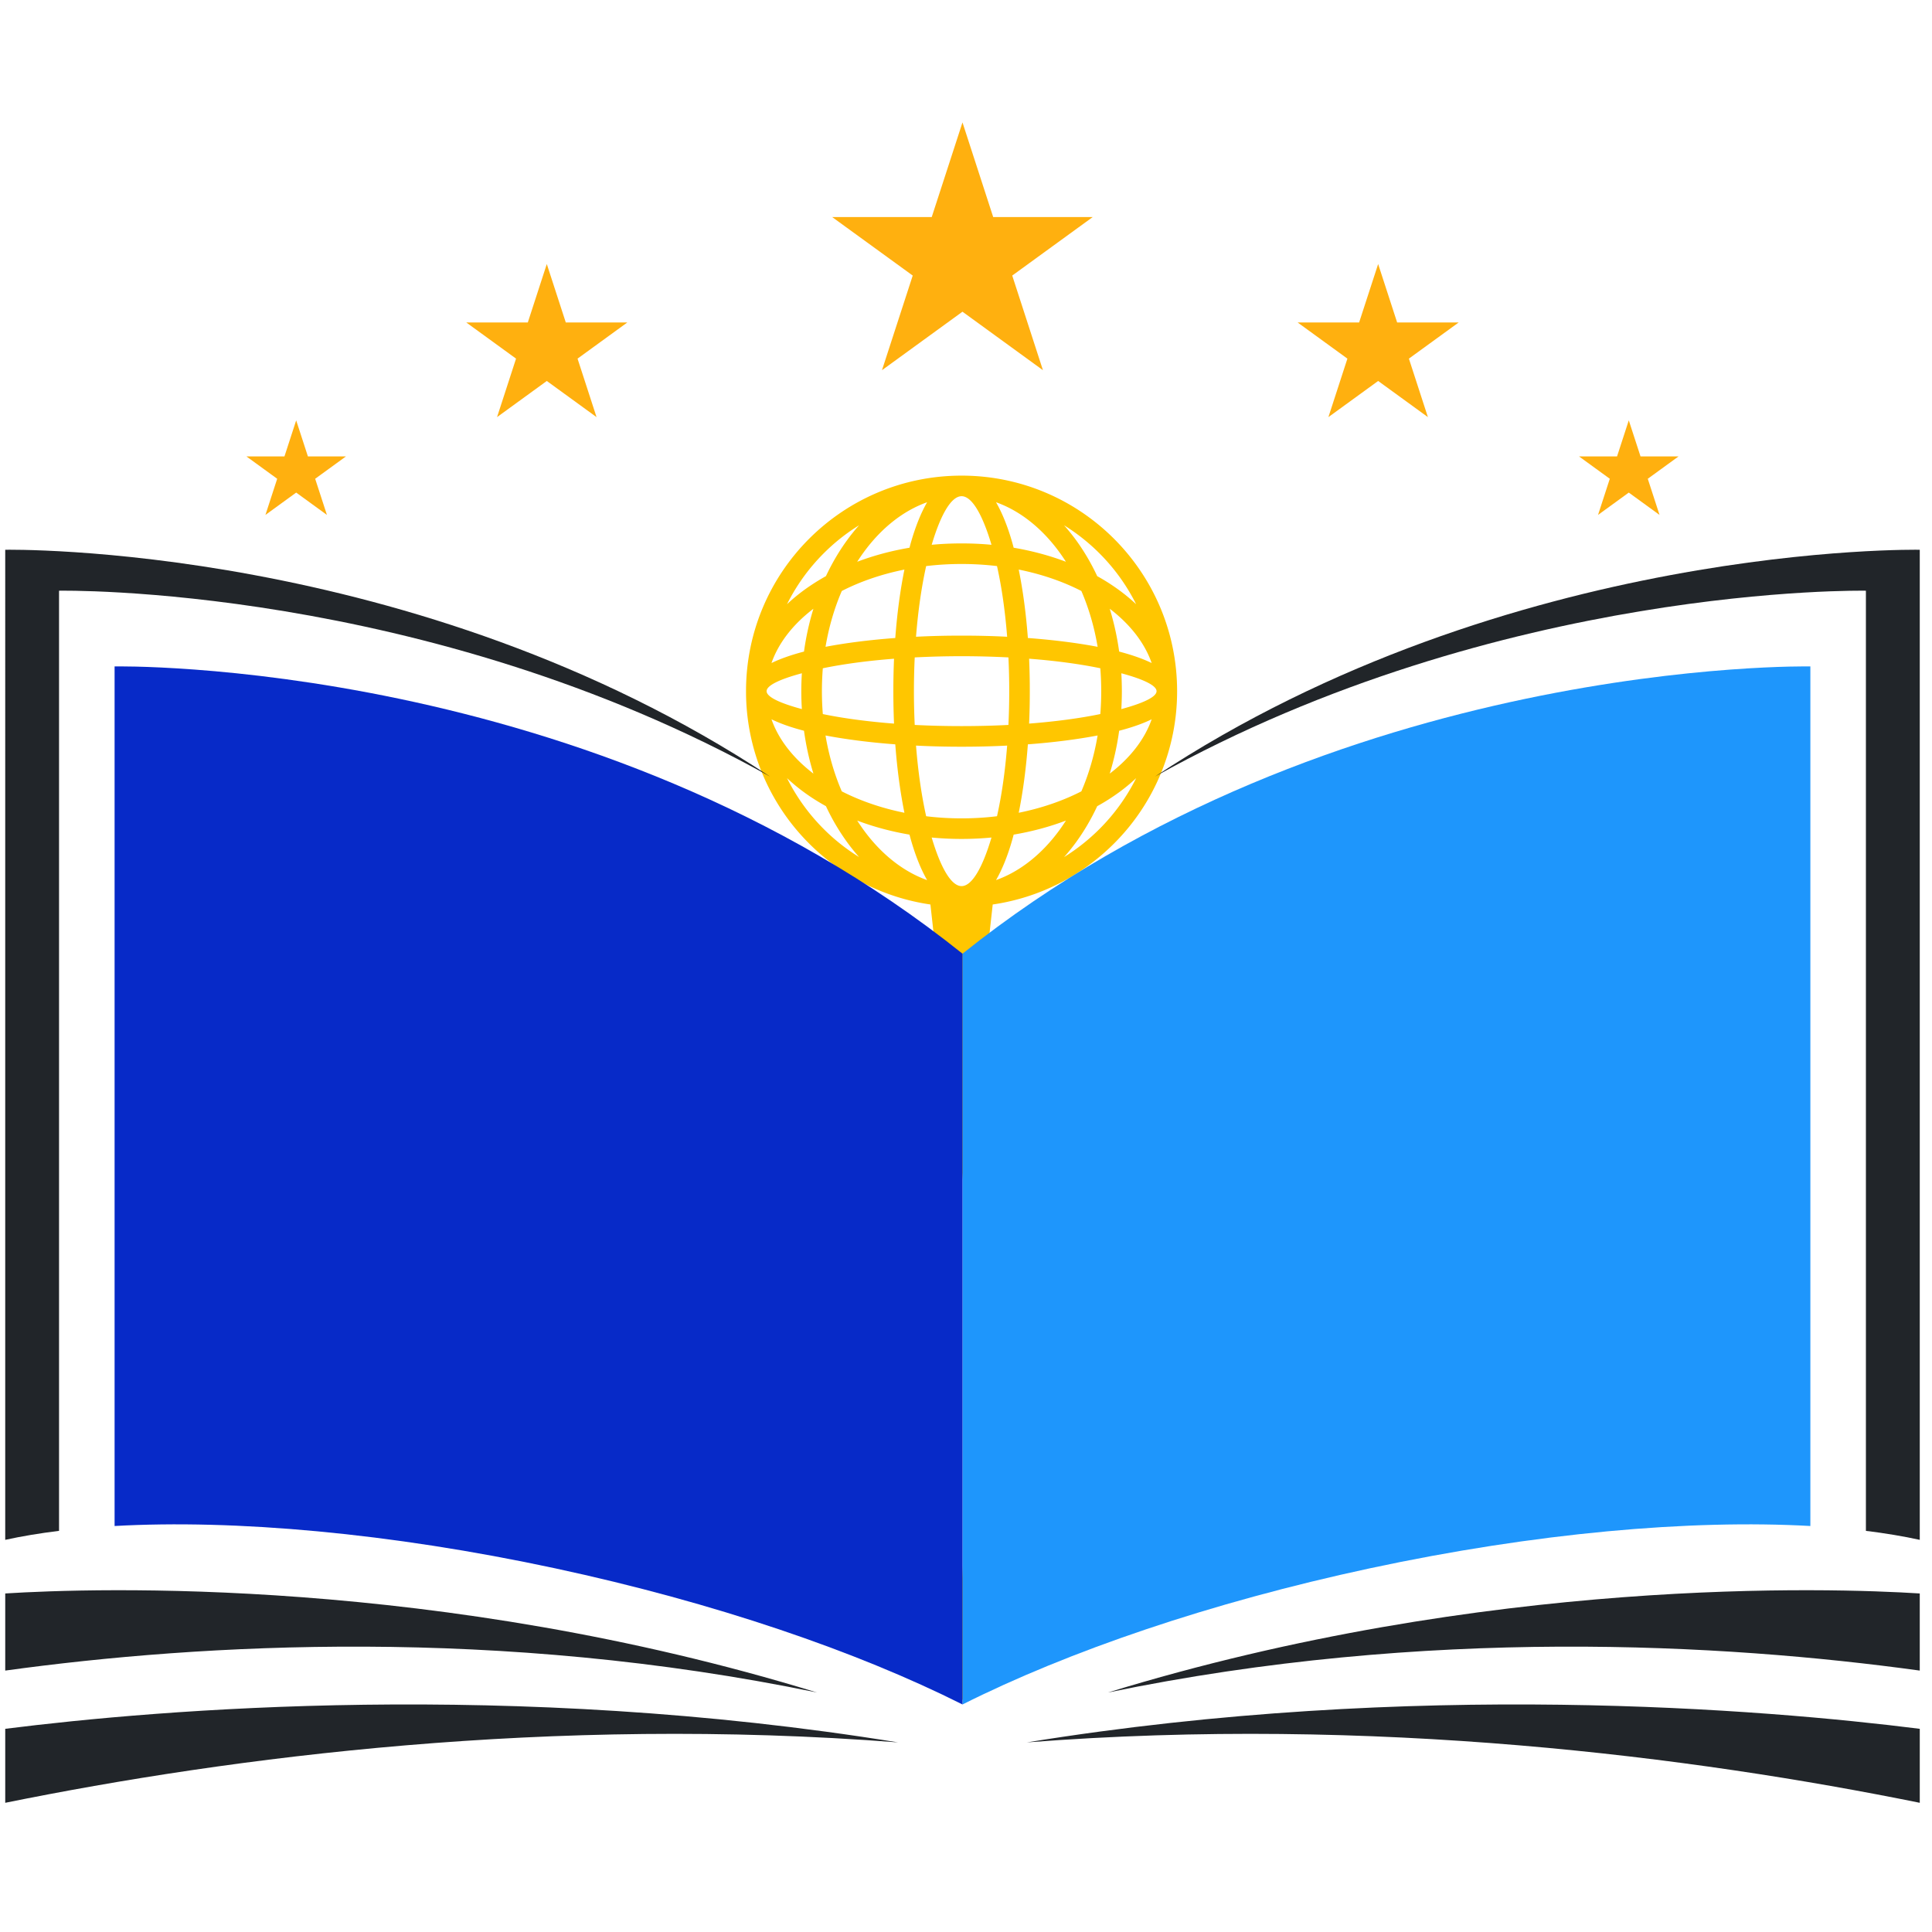
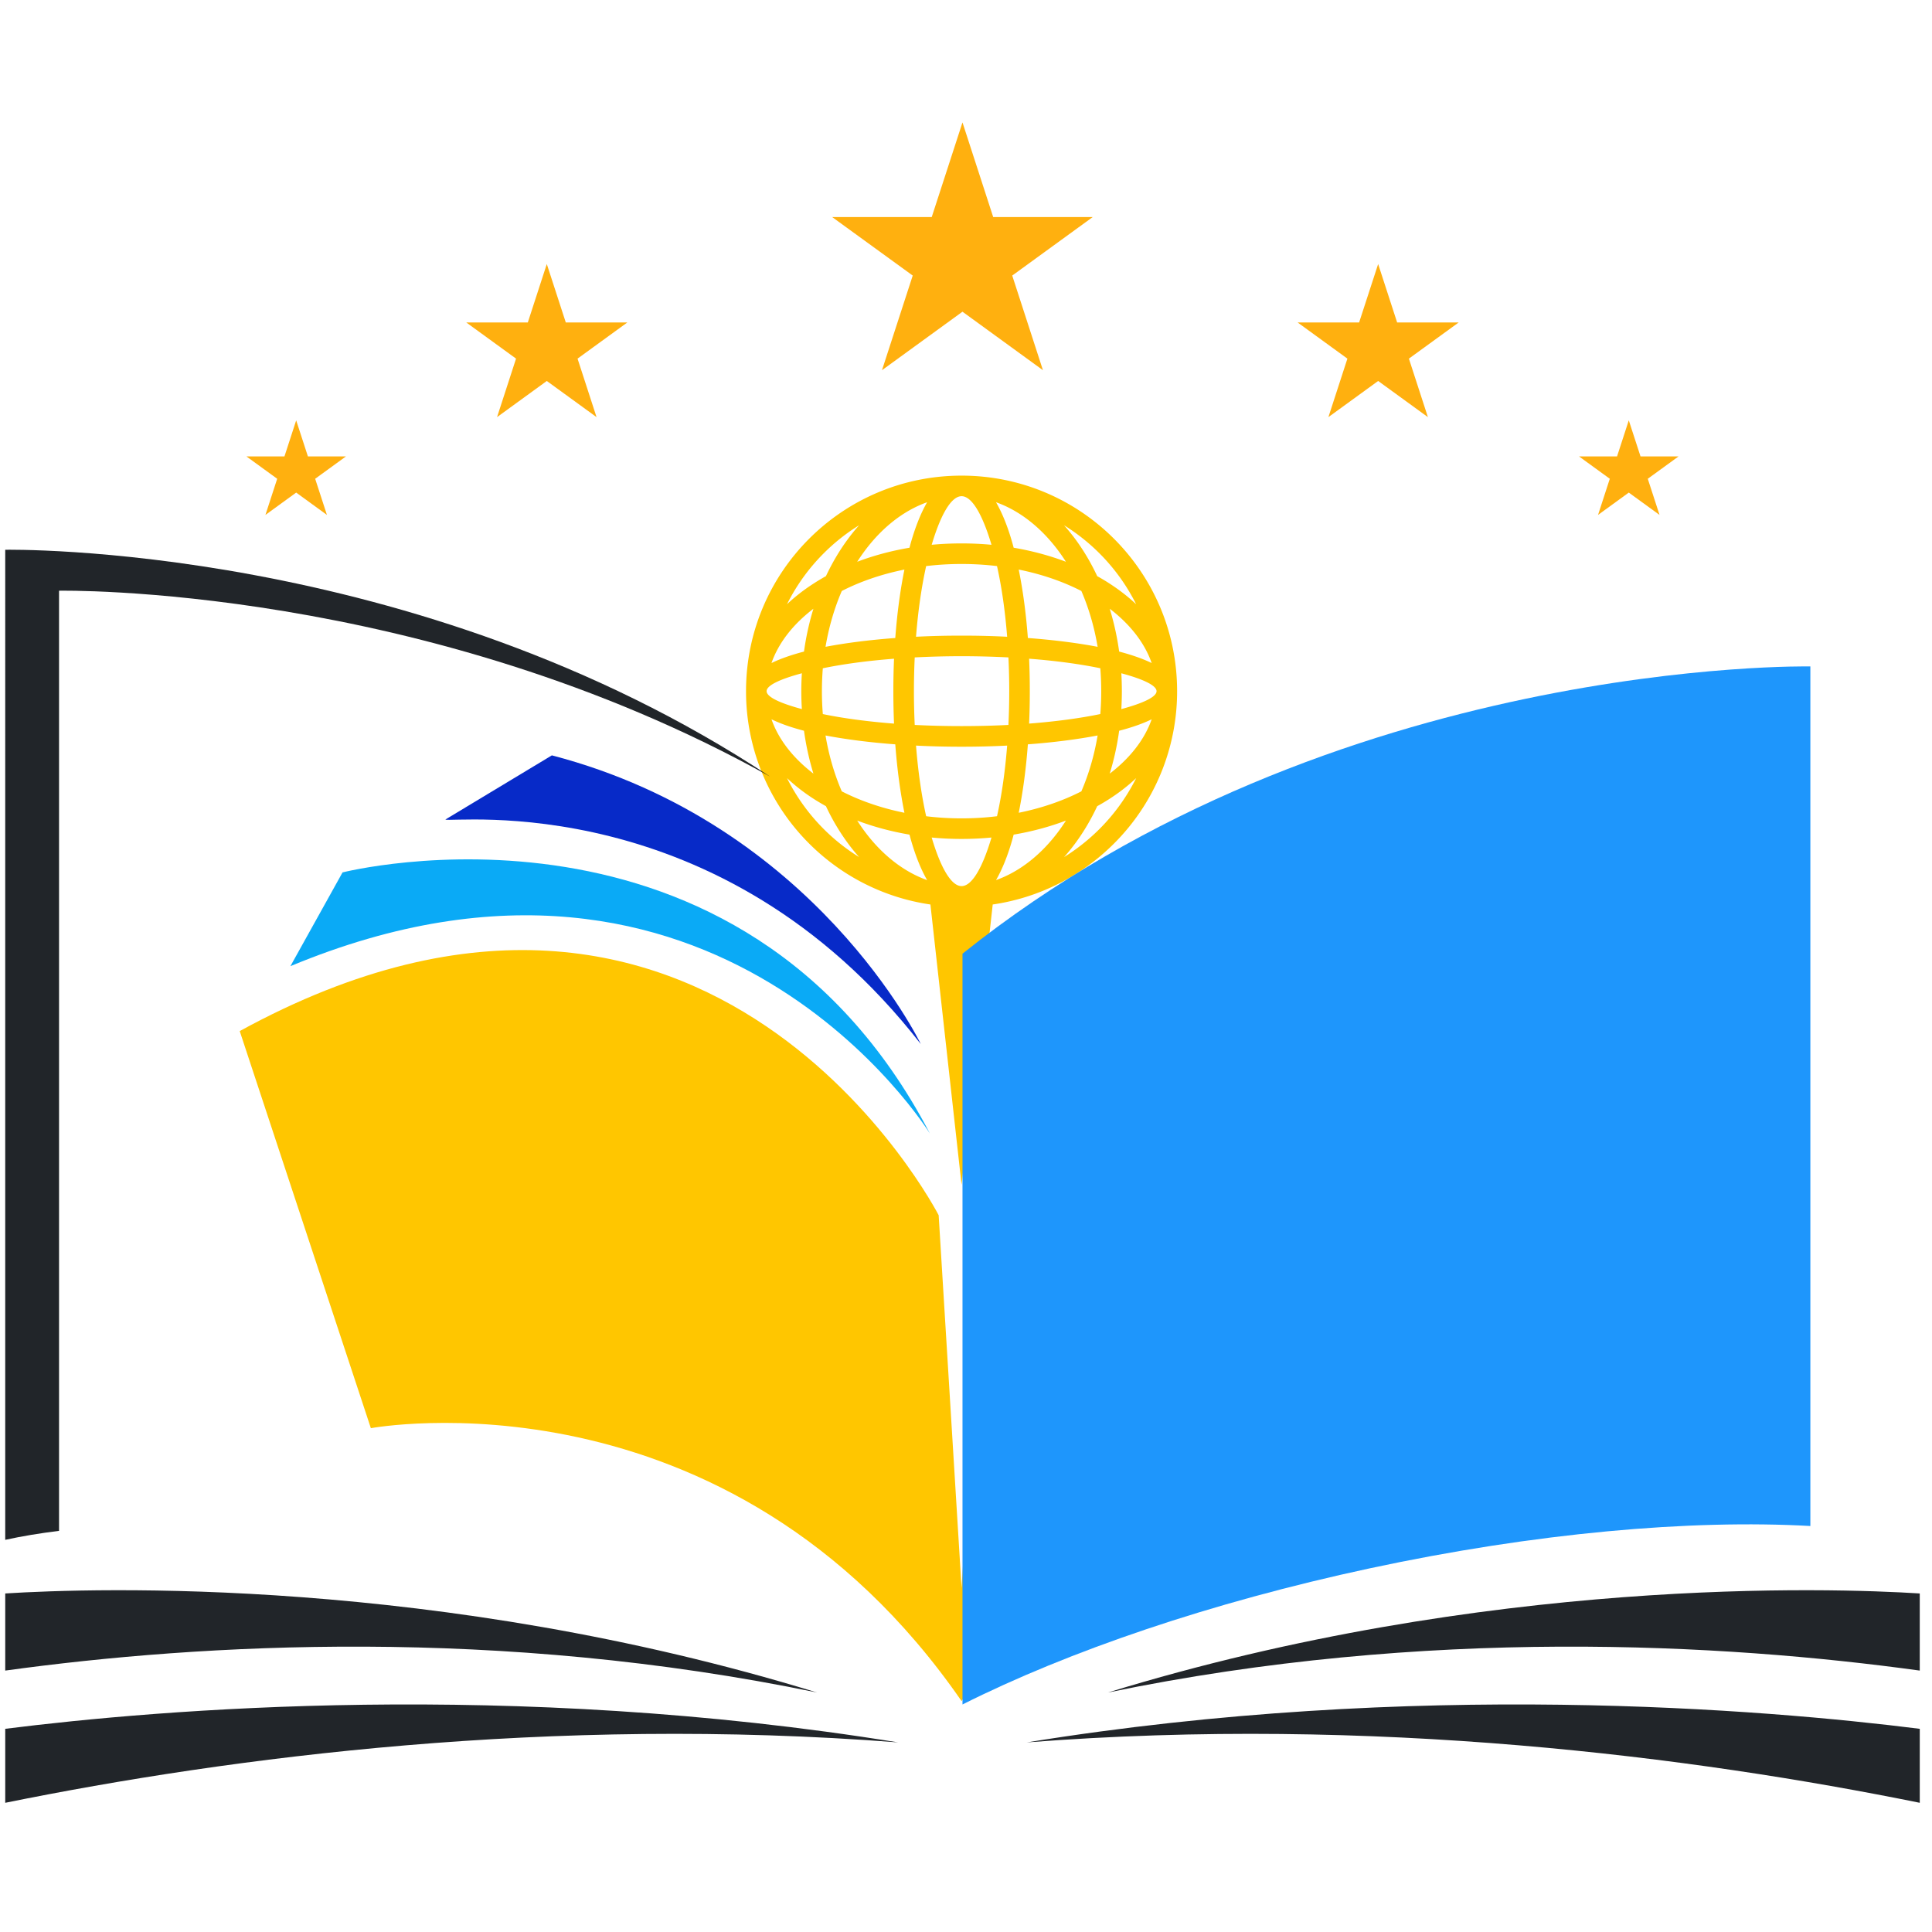
<svg xmlns="http://www.w3.org/2000/svg" width="250" zoomAndPan="magnify" viewBox="0 0 187.5 187.5" height="250" preserveAspectRatio="xMidYMid meet">
  <defs>
    <clipPath id="A">
      <path d="M23.25 92h140.625v73.09H23.25zm0 0" />
    </clipPath>
    <clipPath id="B">
      <path d="M72 46.16h43V115H72zm0 0" />
    </clipPath>
    <clipPath id="C">
-       <path d="M112 53.219h74.309v96.445H112zm0 0" />
-     </clipPath>
+       </clipPath>
    <clipPath id="D">
      <path d="M107.488 154.121h78.82v10.535h-78.82zm0 0" />
    </clipPath>
    <clipPath id="E">
      <path d="M99.383 165.063h86.926v9.887H99.383zm0 0" />
    </clipPath>
    <clipPath id="F">
      <path d="M.313 53H75v97H.313zm0 0" />
    </clipPath>
    <clipPath id="G">
      <path d="M.313 154H80v11H.313zm0 0" />
    </clipPath>
    <clipPath id="H">
      <path d="M.508 165.063h86.719v9.887H.508zm0 0" />
    </clipPath>
    <clipPath id="I">
      <path d="M80 11.883h27V36H80zm0 0" />
    </clipPath>
  </defs>
  <g clip-path="url(#A)">
    <path d="M93.32 154.109l2.223-36.172s22.043-42.953 67.832-17.871l-12.727 38.539s-34.551-6.453-57.328 26.484c-22.777-32.937-57.328-26.484-57.328-26.484l-12.727-38.539c45.793-25.082 67.832 17.871 67.832 17.871zm0 0" fill-rule="evenodd" fill="#ffc600" />
  </g>
  <g fill-rule="evenodd">
    <path d="M90.238 109.996S69.609 76.52 28.184 93.766l5.059-9.098s38.609-9.844 56.996 25.328zm6.164 0s20.629-33.477 62.055-16.23l-5.059-9.098s-38.609-9.844-56.996 25.328zm0 0" fill="#0aaaf6" />
    <path d="M43.219 79.539c.668.332 26.684-3.227 46.145 21.789 0 0-10.23-21.348-35.805-28.02zm100.203 0c-.668.332-26.684-3.227-46.145 21.789 0 0 10.23-21.348 35.805-28.02zm0 0" fill="#072ac8" />
  </g>
  <g clip-path="url(#B)">
    <path d="M93.32 46.16c5.777 0 11.008 2.34 14.793 6.125s6.125 9.016 6.125 14.793a20.85 20.85 0 0 1-6.125 14.789c-3.113 3.113-7.203 5.25-11.77 5.914l-1.492 13.434-1.531 13.77-1.531-13.77-1.492-13.434c-4.566-.664-8.656-2.801-11.77-5.914a20.85 20.85 0 0 1-6.125-14.789c0-5.777 2.34-11.008 6.125-14.793s9.016-6.125 14.793-6.125zm-6.621 20.918a75.36 75.36 0 0 1 .066-3.148c-2.605.199-4.953.52-6.91.926a27.81 27.81 0 0 0 0 4.445c1.957.406 4.305.723 6.91.926a75.36 75.36 0 0 1-.066-3.148zm.188-5.16c.18-2.414.484-4.66.887-6.641-2.227.449-4.281 1.156-6.078 2.078-.715 1.656-1.254 3.48-1.578 5.418 1.969-.375 4.262-.668 6.77-.855zm1.379-8.762l.117-.434c.449-1.582.984-2.926 1.594-3.98-2.352.836-4.461 2.535-6.145 4.84a18.77 18.77 0 0 0-.641.938c1.578-.598 3.281-1.059 5.074-1.363zm8.398-4.414c.609 1.055 1.148 2.398 1.594 3.98l.117.434c1.793.305 3.496.766 5.074 1.363a18.77 18.77 0 0 0-.641-.937c-1.684-2.305-3.793-4.004-6.145-4.84zm2.203 6.535c.402 1.98.707 4.227.887 6.641 2.508.188 4.801.48 6.77.855-.324-1.937-.863-3.762-1.578-5.418-1.797-.922-3.848-1.629-6.078-2.078zm1.008 8.652a69.2 69.2 0 0 1 .066 3.148 69.2 69.2 0 0 1-.066 3.148c2.605-.203 4.953-.52 6.91-.926a27.81 27.81 0 0 0 0-4.445c-1.957-.406-4.305-.727-6.91-.926zm-.121 8.309c-.18 2.414-.484 4.656-.887 6.641 2.23-.449 4.281-1.16 6.078-2.078.715-1.656 1.254-3.484 1.578-5.422-1.969.375-4.262.672-6.77.859zM98.375 81l-.117.434c-.445 1.578-.984 2.926-1.594 3.98 2.352-.84 4.461-2.539 6.145-4.84a20.77 20.77 0 0 0 .641-.937c-1.578.598-3.281 1.059-5.074 1.363zm-8.398 4.414c-.609-1.055-1.145-2.402-1.594-3.98L88.266 81c-1.793-.305-3.496-.766-5.074-1.363a20.77 20.77 0 0 0 .641.938c1.684 2.301 3.793 4 6.145 4.84zm-2.203-6.535c-.402-1.984-.707-4.227-.887-6.641-2.508-.187-4.801-.484-6.77-.859.324 1.938.863 3.766 1.578 5.422 1.797.918 3.852 1.629 6.078 2.078zm2.109-23.941c-.445 2-.785 4.324-.984 6.859 1.426-.074 2.906-.109 4.422-.109s2.996.035 4.422.109c-.199-2.535-.535-4.859-.984-6.859-1.113-.133-2.262-.203-3.437-.203s-2.324.07-3.437.203zm-1.109 8.863c-.051 1.063-.078 2.16-.078 3.277a68.92 68.92 0 0 0 .078 3.277c1.457.074 2.98.113 4.547.113s3.09-.039 4.547-.113c.051-1.066.078-2.16.078-3.277a68.8 68.8 0 0 0-.078-3.277 89.53 89.53 0 0 0-4.547-.117 89.53 89.53 0 0 0-4.547.117zm.125 8.559c.199 2.535.539 4.859.984 6.855 1.113.137 2.262.207 3.438.207s2.324-.07 3.438-.207c.449-1.996.785-4.32.984-6.855-1.426.074-2.906.109-4.422.109s-2.996-.035-4.422-.109zm1.52 8.922c.867 2.926 1.895 4.715 2.902 4.715s2.035-1.789 2.902-4.715c-.949.09-1.918.137-2.902.137s-1.953-.047-2.902-.137zm5.805-28.41c-.867-2.922-1.895-4.715-2.902-4.715s-2.035 1.793-2.902 4.715c.949-.09 1.918-.133 2.902-.133s1.953.043 2.902.133zM77.766 67.078a28.4 28.4 0 0 1 .055-1.738c-2.148.578-3.422 1.184-3.422 1.738s1.273 1.16 3.422 1.738a28.4 28.4 0 0 1-.055-1.738zm.262-3.844a26.49 26.49 0 0 1 .914-4.156c-1.957 1.492-3.379 3.293-4.07 5.27.859-.418 1.922-.789 3.156-1.113zm2.129-7.32c.598-1.27 1.289-2.445 2.07-3.512a17.95 17.95 0 0 1 1.148-1.426 18.97 18.97 0 0 0-3.434 2.723 18.96 18.96 0 0 0-3.562 4.941c.691-.652 1.461-1.262 2.301-1.824a21.23 21.23 0 0 1 1.477-.902zm23.109-4.937c.398.449.785.926 1.152 1.426.777 1.066 1.473 2.242 2.066 3.512a19.54 19.54 0 0 1 1.477.902c.84.563 1.609 1.172 2.301 1.824a18.96 18.96 0 0 0-3.562-4.941c-1.035-1.035-2.187-1.949-3.434-2.723zm4.434 8.102a26.59 26.59 0 0 1 .914 4.156c1.234.324 2.297.695 3.156 1.113-.691-1.977-2.113-3.777-4.07-5.27zm1.125 6.262a31.81 31.81 0 0 1 .051 1.738c0 .586-.02 1.164-.051 1.738 2.145-.578 3.418-1.187 3.418-1.738s-1.273-1.16-3.418-1.738zm-.211 5.578a26.54 26.54 0 0 1-.914 4.16c1.957-1.496 3.379-3.297 4.07-5.273-.859.422-1.922.793-3.156 1.113zm-2.129 7.32c-.594 1.273-1.289 2.449-2.066 3.516-.367.5-.75.977-1.152 1.426a19.28 19.28 0 0 0 3.434-2.723c1.438-1.437 2.645-3.105 3.563-4.941-.691.652-1.461 1.262-2.301 1.824a19.51 19.51 0 0 1-1.477.898zm-23.109 4.938c-.398-.445-.785-.922-1.148-1.422a21.12 21.12 0 0 1-2.07-3.516c-.512-.285-1.004-.582-1.477-.898-.84-.562-1.609-1.172-2.301-1.824.918 1.836 2.125 3.504 3.563 4.941a18.95 18.95 0 0 0 3.434 2.719zm-4.434-8.098a26.54 26.54 0 0 1-.914-4.16c-1.234-.32-2.297-.691-3.156-1.113.691 1.977 2.113 3.777 4.07 5.273zm0 0" fill="#ffc600" />
  </g>
  <path d="M175.695 148.098V64.676s-46.324-.906-82.285 27.879v72.863c10.23-5.141 24.027-9.883 39.523-13.211 16.09-3.449 31.133-4.758 42.762-4.109" fill="#1e96fc" />
  <g clip-path="url(#C)">
    <path d="M186.313 53.355s-39.773-.777-74.219 22.008c33.57-18.727 68.992-18.035 68.992-18.035v91.242c1.867.227 3.613.52 5.227.871V53.355" fill="#212529" />
  </g>
  <g clip-path="url(#D)">
    <path d="M107.523 164.258c30.918-6.398 59.668-4.758 78.789-2.129v-7.484c-8.578-.539-41.996-1.691-78.789 9.613" fill="#212529" />
  </g>
  <g clip-path="url(#E)">
    <path d="M99.672 169.098c33.676-2.621 64.719 1.422 86.641 5.863v-7.18c-14.992-1.887-49.031-4.781-86.641 1.316" fill="#212529" />
  </g>
-   <path d="M11.121 148.098V64.676s46.324-.906 82.289 27.879v72.863c-10.234-5.141-24.031-9.883-39.527-13.211-16.09-3.449-31.133-4.758-42.762-4.109" fill="#072ac8" />
  <g clip-path="url(#F)">
    <path d="M.508 53.355s39.77-.777 74.219 22.008C41.152 56.637 5.73 57.328 5.73 57.328v91.242c-1.867.227-3.613.52-5.223.871V53.355" fill="#212529" />
  </g>
  <g clip-path="url(#G)">
    <path d="M79.293 164.258c-30.918-6.398-59.668-4.758-78.785-2.129v-7.484c8.574-.539 41.992-1.691 78.785 9.613" fill="#212529" />
  </g>
  <g clip-path="url(#H)">
    <path d="M87.145 169.098c-33.676-2.621-64.719 1.422-86.637 5.863v-7.18c14.988-1.887 49.027-4.781 86.637 1.316" fill="#212529" />
  </g>
  <g clip-path="url(#I)">
    <path d="M93.41 11.883l2.98 9.184h9.656l-7.809 5.676 2.98 9.184-7.809-5.676-7.812 5.676 2.984-9.184-7.816-5.676h9.66l2.984-9.184" fill="#ffb00f" />
  </g>
  <path d="M53.066 25.621l1.844 5.676h5.969l-4.828 3.508 1.844 5.676-4.828-3.508-4.828 3.508 1.844-5.676-4.828-3.508h5.969l1.844-5.676M28.742 40.789l1.141 3.508h3.688l-2.984 2.168 1.141 3.508-2.984-2.168-2.984 2.168 1.141-3.508-2.984-2.168h3.688l1.141-3.508M133.75 25.621l-1.848 5.676h-5.965l4.828 3.508-1.844 5.676 4.828-3.508 4.828 3.508-1.844-5.676 4.828-3.508h-5.969l-1.844-5.676m24.326 15.168l-1.141 3.508h-3.687l2.984 2.168-1.141 3.508 2.984-2.168 2.984 2.168-1.141-3.508 2.984-2.168h-3.687l-1.141-3.508" fill="#ffb00f" />
</svg>